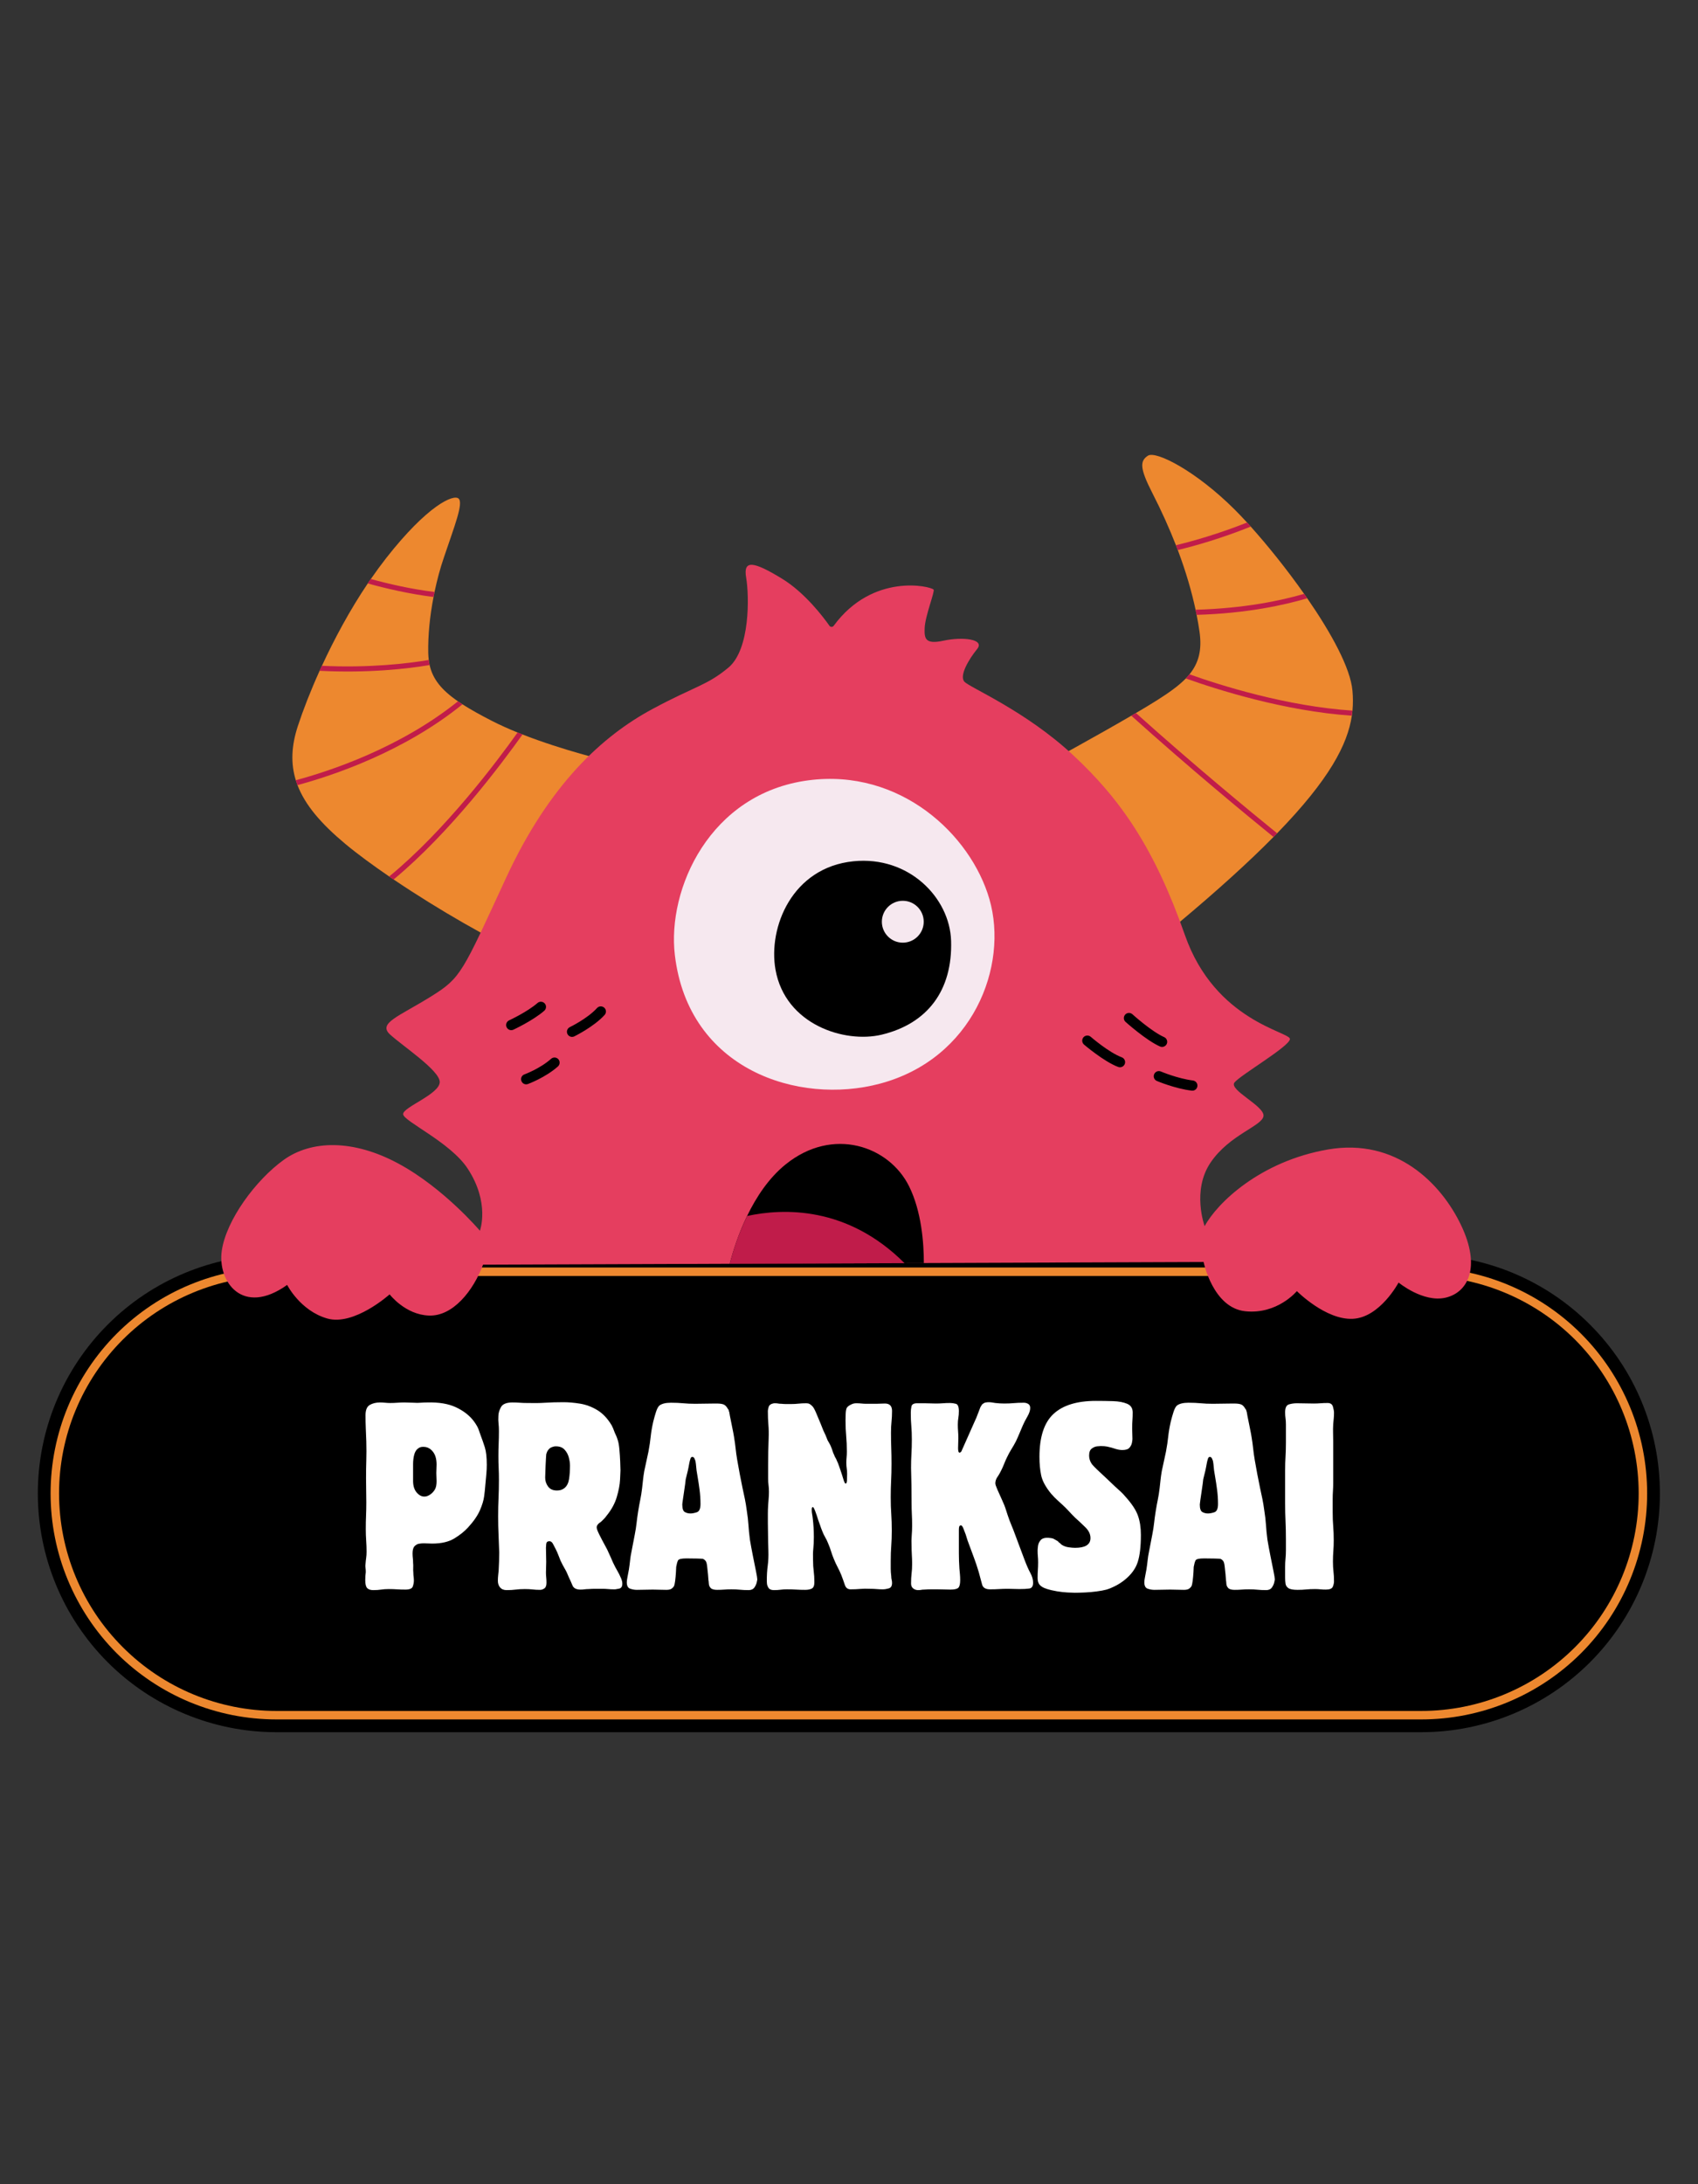
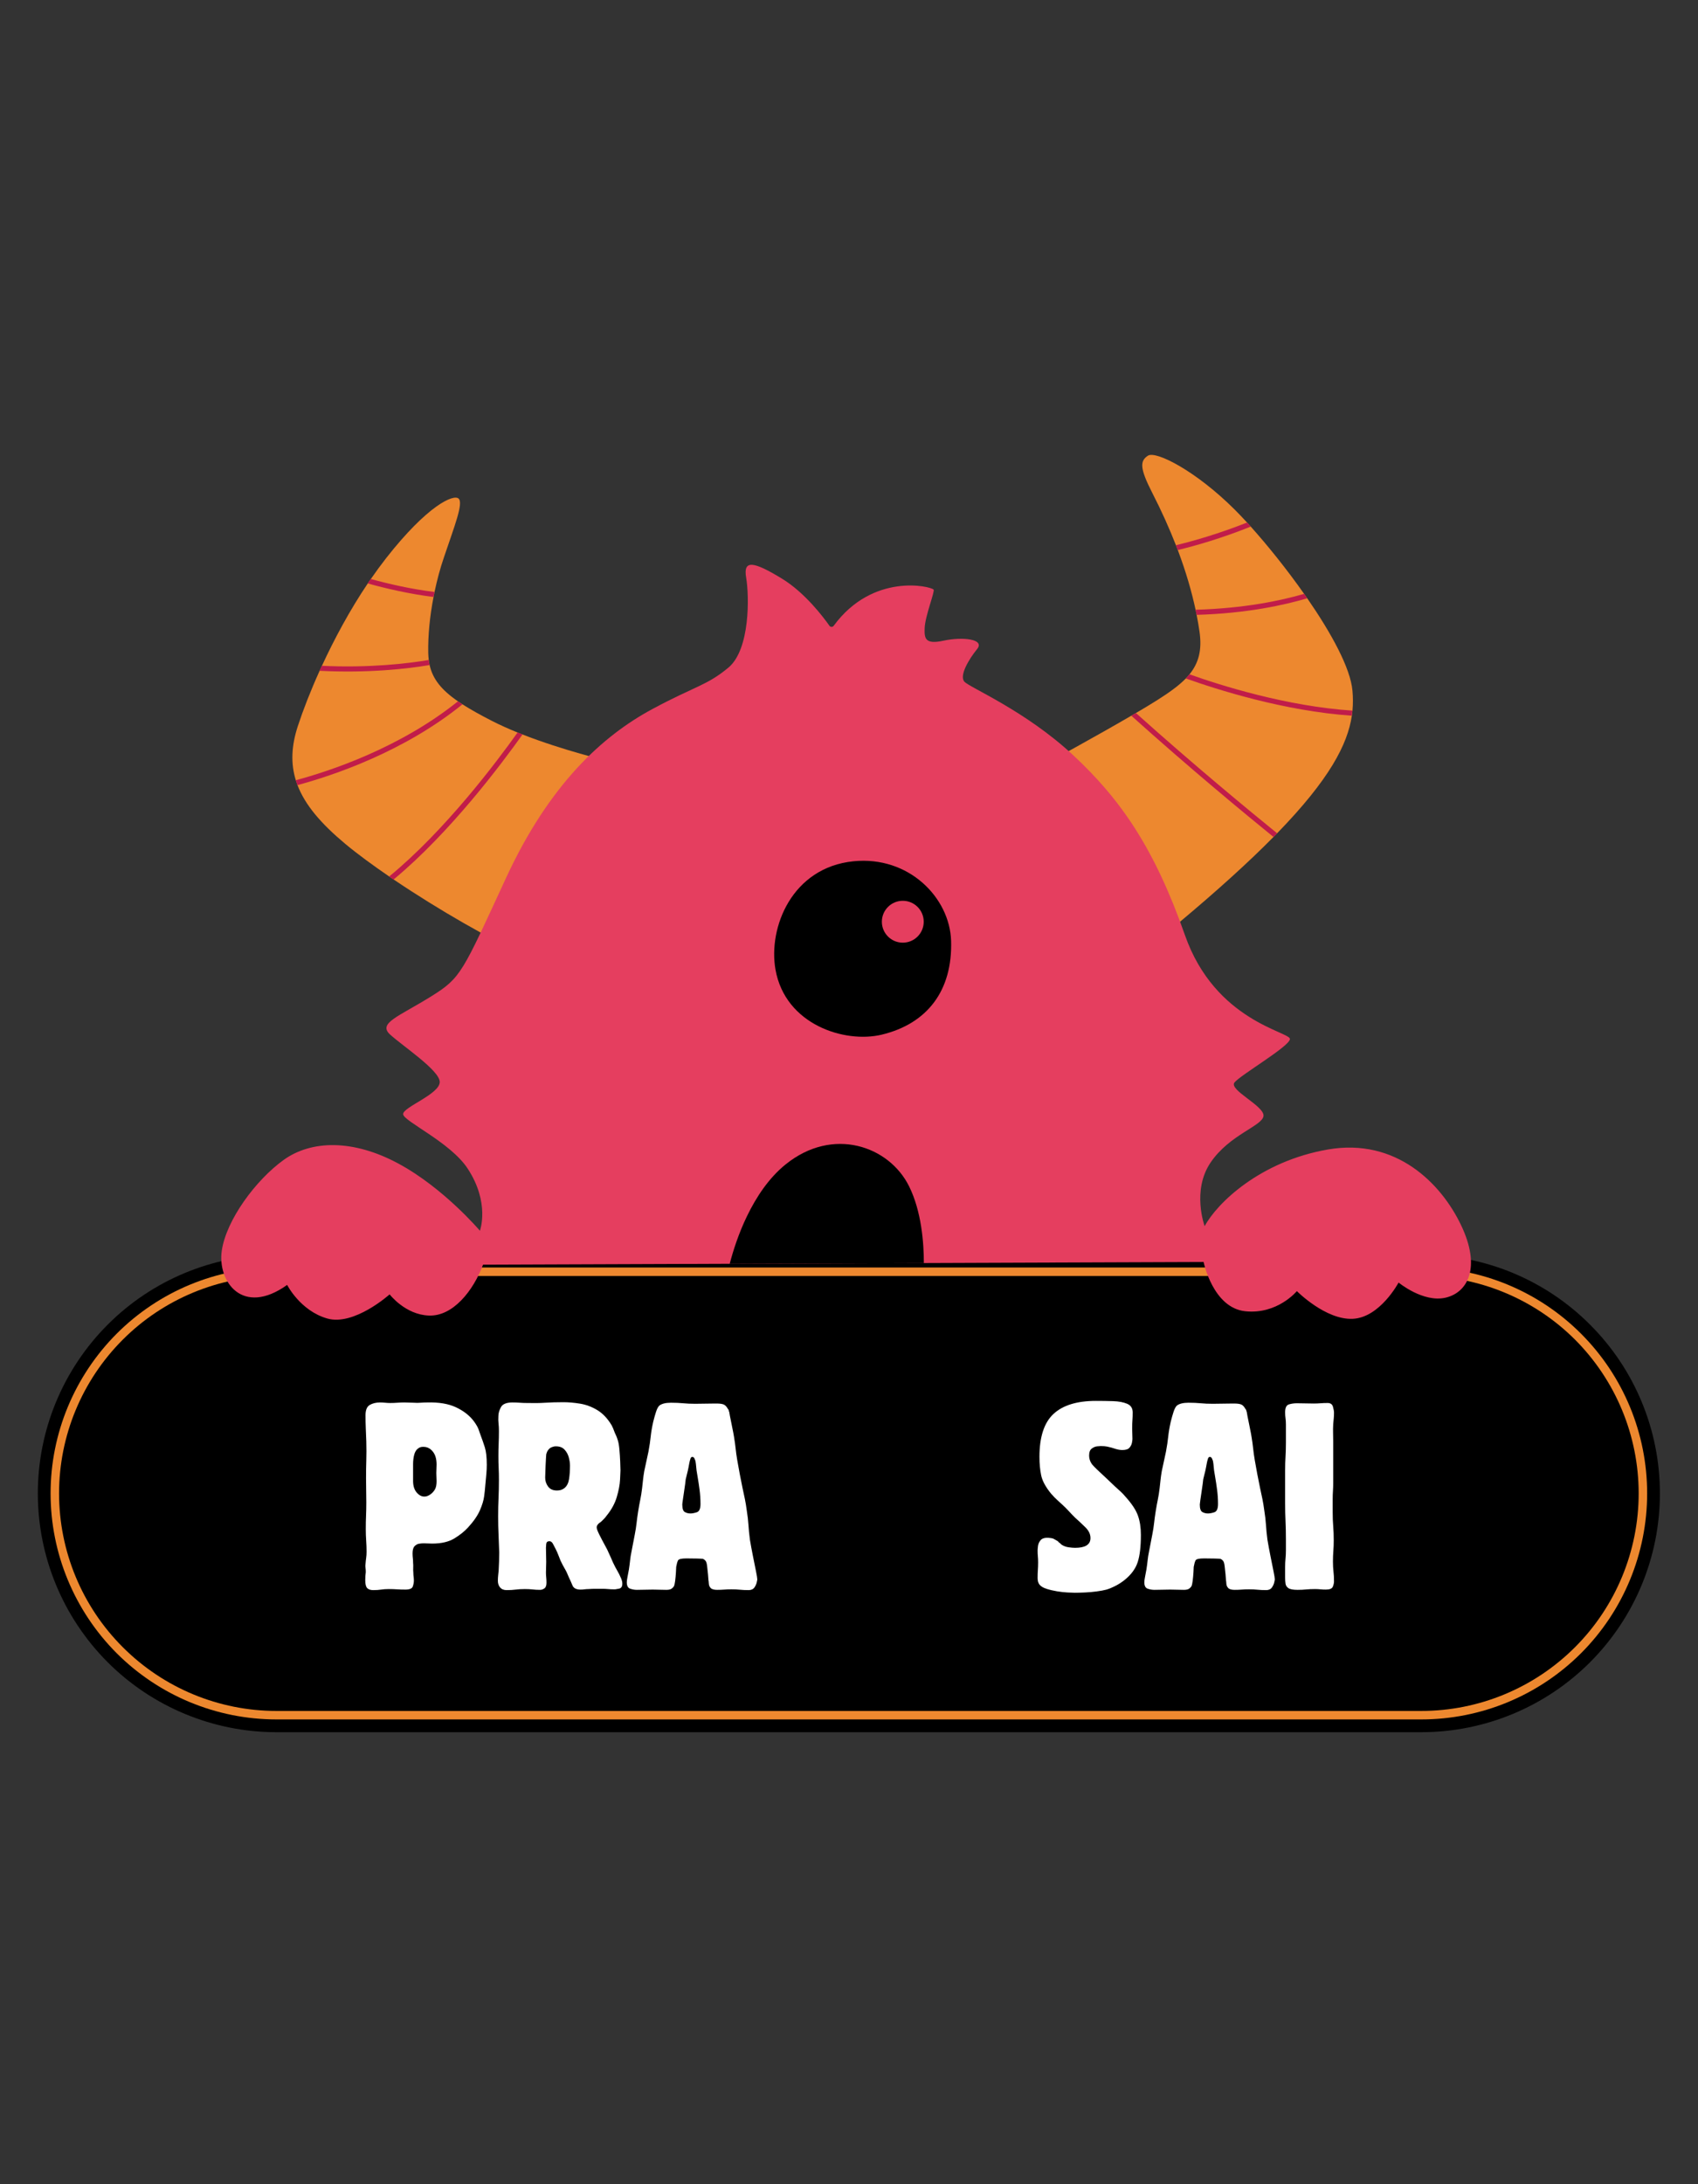
<svg xmlns="http://www.w3.org/2000/svg" width="1344" zoomAndPan="magnify" viewBox="0 0 1008 1296" height="1728" preserveAspectRatio="xMidYMid meet" version="1.0">
  <rect x="0" y="0" width="1008" height="1296" fill="#333333" stroke="none" />
  <defs>
    <g />
    <clipPath id="572e6107b2">
      <path d="M 22.453 744.434 L 985.387 744.434 L 985.387 1027.809 L 22.453 1027.809 Z M 22.453 744.434 " clip-rule="nonzero" />
    </clipPath>
    <clipPath id="996ed2cb8f">
      <path d="M 35 757 L 973 757 L 973 1015.727 L 35 1015.727 Z M 35 757 " clip-rule="nonzero" />
    </clipPath>
    <clipPath id="8000d9d375">
      <rect x="0" width="589" y="0" height="200" />
    </clipPath>
  </defs>
  <g clip-path="url(#572e6107b2)">
    <path fill="#000000" d="M 985.387 886.121 C 985.387 848.555 970.496 812.523 943.898 785.977 C 917.352 759.375 881.32 744.488 843.699 744.488 C 664.762 744.488 343.078 744.488 164.141 744.488 C 126.57 744.488 90.488 759.375 63.941 785.977 C 37.395 812.523 22.453 848.555 22.453 886.121 C 22.453 923.691 37.395 959.723 63.941 986.32 C 90.488 1012.867 126.57 1027.809 164.141 1027.809 C 343.078 1027.809 664.762 1027.809 843.699 1027.809 C 881.32 1027.809 917.352 1012.867 943.898 986.32 C 970.496 959.723 985.387 923.691 985.387 886.121 " fill-opacity="1" fill-rule="evenodd" />
  </g>
  <path fill="#ed882f" d="M 977.809 886.121 C 977.809 850.566 963.715 816.496 938.547 791.328 C 913.379 766.16 879.305 752.066 843.699 752.066 C 664.762 752.066 343.078 752.066 164.141 752.066 C 128.531 752.066 94.461 766.16 69.293 791.328 C 44.176 816.496 30.027 850.566 30.027 886.121 C 30.027 921.676 44.176 955.801 69.293 980.969 C 94.461 1006.086 128.531 1020.23 164.141 1020.23 C 343.078 1020.23 664.762 1020.23 843.699 1020.23 C 879.305 1020.23 913.379 1006.086 938.547 980.969 C 963.715 955.801 977.809 921.676 977.809 886.121 Z M 967.742 886.121 C 967.742 919.027 954.652 950.555 931.395 973.816 C 908.133 997.078 876.605 1010.113 843.699 1010.113 C 664.762 1010.113 343.078 1010.113 164.141 1010.113 C 131.234 1010.113 99.707 997.078 76.445 973.816 C 53.184 950.555 40.148 919.027 40.148 886.121 C 40.148 853.27 53.184 821.691 76.445 798.48 C 99.707 775.219 131.234 762.133 164.141 762.133 C 343.078 762.133 664.762 762.133 843.699 762.133 C 876.605 762.133 908.133 775.219 931.395 798.48 C 954.652 821.691 967.742 853.27 967.742 886.121 " fill-opacity="1" fill-rule="evenodd" />
  <g clip-path="url(#996ed2cb8f)">
    <path fill="#000000" d="M 972.777 886.121 C 972.777 851.891 959.156 819.094 934.996 794.879 C 910.781 770.715 877.93 757.098 843.699 757.098 C 664.762 757.098 343.078 757.098 164.141 757.098 C 129.91 757.098 97.059 770.715 72.895 794.879 C 48.68 819.094 35.062 851.891 35.062 886.121 C 35.062 920.352 48.68 953.203 72.895 977.367 C 97.059 1001.582 129.91 1015.199 164.141 1015.199 C 343.078 1015.199 664.762 1015.199 843.699 1015.199 C 877.93 1015.199 910.781 1001.582 934.996 977.367 C 959.156 953.203 972.777 920.352 972.777 886.121 " fill-opacity="1" fill-rule="evenodd" />
  </g>
  <path fill="#ed882f" d="M 257.965 351.215 C 257.742 352.219 257.559 353.219 257.371 354.219 C 255.148 365.645 254.035 377.145 254.219 387.27 C 254.258 388.754 254.367 390.199 254.516 391.609 C 254.664 392.648 254.812 393.648 255.035 394.613 C 256.926 402.996 262.082 409.414 271.914 416.164 C 272.766 416.758 273.656 417.352 274.582 417.945 C 279.332 420.984 285.043 424.176 291.867 427.664 C 296.691 430.148 301.957 432.484 307.336 434.672 C 308.301 435.082 309.266 435.453 310.227 435.824 C 334.523 445.316 360.191 451.363 360.191 451.363 C 360.191 451.363 332.668 574.992 309.078 565.125 C 292.312 558.113 260.488 539.938 233.707 521.875 C 232.816 521.281 231.965 520.688 231.074 520.094 C 221.172 513.309 212.047 506.629 204.812 500.586 C 190.605 488.715 181.113 477.66 176.625 465.902 C 176.254 464.941 175.918 463.977 175.621 463.012 C 172.543 453.105 172.914 442.648 176.848 430.703 C 180 421.133 184.34 409.934 189.719 398.062 C 190.164 397.062 190.605 396.059 191.09 395.094 C 198.508 379.035 207.707 361.938 218.316 346.207 C 218.91 345.32 219.5 344.43 220.133 343.574 C 223.102 339.273 226.18 335.082 229.332 331.039 C 253.812 299.844 269.242 293.094 272.246 295.84 C 275.25 298.582 269.648 312.531 263.566 330.629 C 261.305 337.16 259.449 344.168 257.965 351.215 Z M 755.996 496.617 C 741.57 511.23 722.984 528.18 699.062 548.137 C 604.516 627.031 622.172 452.402 622.172 452.402 C 622.172 452.402 650.285 437.082 671.613 424.656 C 672.543 424.102 673.469 423.582 674.359 423.062 C 679.031 420.316 683.297 417.758 686.746 415.57 C 693.906 411.047 699.656 406.965 703.922 402.59 C 704.699 401.773 705.441 400.957 706.109 400.141 C 711.562 393.426 713.641 385.785 712.082 374.844 C 711.637 371.652 711.043 368.316 710.375 364.867 C 710.188 363.863 709.965 362.863 709.746 361.824 C 707.48 351.254 704.105 339.422 699.172 326.328 C 698.801 325.363 698.43 324.438 698.059 323.473 C 694.277 313.789 689.676 303.441 684.004 292.387 C 676.547 277.812 676.66 273.508 681.441 270.395 C 686.227 267.277 710.078 279.555 732.926 302.328 C 735.188 304.59 737.637 307.152 740.27 310.008 C 740.977 310.785 741.719 311.602 742.461 312.418 C 752.25 323.324 763.785 337.602 774.172 352.367 C 774.805 353.258 775.398 354.109 776.027 355 C 790.16 375.438 801.73 396.355 802.883 409.934 C 803.215 413.715 803.254 417.574 802.883 421.652 C 802.77 422.656 802.66 423.656 802.512 424.656 C 799.988 441.645 789.305 462.379 758.188 494.391 C 757.445 495.133 756.738 495.875 755.996 496.617 Z M 755.996 496.617 " fill-opacity="1" fill-rule="evenodd" />
  <path fill="#c01c4a" d="M 310.191 435.785 C 298.098 452.809 267.203 494.129 233.633 521.875 C 232.742 521.281 231.891 520.688 231 520.094 C 264.199 492.871 294.91 451.996 307.262 434.637 C 308.262 435.008 309.227 435.414 310.191 435.785 Z M 274.547 417.906 C 239.57 446.246 197.32 460.266 176.551 465.867 C 176.18 464.902 175.844 463.938 175.547 462.973 C 195.836 457.52 237.344 443.836 271.875 416.125 C 272.73 416.758 273.617 417.352 274.547 417.906 Z M 255.035 394.613 C 242.016 396.801 218.797 399.508 189.68 398.027 C 190.125 397.023 190.57 396.023 191.051 395.059 C 219.352 396.395 241.867 393.723 254.516 391.609 C 254.629 392.648 254.812 393.648 255.035 394.613 Z M 257.336 354.219 C 242.832 352.402 228.887 349.141 218.242 346.172 C 218.836 345.281 219.426 344.391 220.059 343.539 C 230.52 346.43 243.98 349.547 257.965 351.254 C 257.742 352.219 257.559 353.219 257.336 354.219 Z M 758.148 494.426 C 757.445 495.133 756.738 495.875 755.996 496.617 C 739.566 483.301 706.258 455.816 671.613 424.695 C 672.543 424.137 673.469 423.621 674.359 423.102 C 708.855 454.035 741.941 481.297 758.148 494.426 Z M 802.844 421.652 C 802.734 422.656 802.621 423.656 802.473 424.656 C 762.34 421.914 722.172 409.078 703.922 402.551 C 704.699 401.734 705.441 400.918 706.109 400.102 C 724.73 406.742 763.785 419.059 802.844 421.652 Z M 774.172 352.367 C 774.805 353.258 775.398 354.109 776.027 355 C 762.379 359.043 740.086 363.977 710.336 364.828 C 710.152 363.828 709.93 362.824 709.707 361.789 C 738.711 361.008 760.598 356.336 774.172 352.367 Z M 740.309 310.043 C 741.012 310.824 741.754 311.641 742.496 312.457 C 725.062 319.465 709.633 323.844 699.172 326.363 C 698.801 325.398 698.43 324.473 698.059 323.508 C 708.188 321.059 723.207 316.832 740.309 310.043 Z M 740.309 310.043 " fill-opacity="1" fill-rule="evenodd" />
  <path fill="#e53e5f" d="M 286.75 750.398 L 714.492 748.805 C 714.492 748.805 720.02 775.992 739.195 778.031 C 758.336 780.07 769.871 766.09 769.871 766.09 C 769.871 766.09 786.969 783.336 803.105 782.52 C 819.238 781.742 830.254 761.008 830.254 761.008 C 830.254 761.008 844.832 773.062 858.148 769.984 C 871.465 766.902 879.254 751.883 867.383 727.031 C 855.551 702.141 828.773 675.066 788.379 682.039 C 748.023 689.012 722.504 713.863 715.121 727.551 C 715.121 727.551 707.332 706.406 718.684 689.754 C 729.996 673.098 749.434 668.129 750.062 662.156 C 750.695 656.184 729.293 646.762 732.852 642.277 C 736.414 637.824 765.309 621.023 765.754 616.57 C 766.16 612.156 721.465 606.258 703.438 554.887 C 685.41 503.516 665.418 474.398 636.934 447.953 C 608.445 421.504 575.695 408.039 572.504 404.48 C 569.316 400.957 575.137 391.164 580.035 385.156 C 584.93 379.145 571.316 377.738 560.117 380.148 C 548.953 382.594 548.73 378.625 548.914 372.691 C 549.176 365.496 555.109 350.844 554.219 349.844 C 552.438 347.805 518.09 339.719 494.91 371.32 C 494.613 371.727 494.129 371.988 493.609 371.949 C 493.09 371.949 492.609 371.691 492.348 371.246 C 488.715 366.09 477.773 351.586 464.16 343.316 C 447.355 333.078 441.09 331.965 442.941 342.723 C 444.797 353.516 445.391 385.379 432.371 396.172 C 419.352 406.93 413.047 406.855 387.195 420.762 C 357.93 436.527 326.215 465.051 300.324 521.098 C 274.434 577.105 273.766 580.109 256.148 591.09 C 236.859 603.145 224.062 607.039 231.594 613.863 C 239.125 620.727 260.82 635.004 261.043 641.906 C 261.266 649.176 239.086 656.926 239.309 661.117 C 239.531 665.273 267.312 677.734 277.551 693.277 C 291.051 713.75 284.895 730.258 284.895 730.258 C 284.895 730.258 263.383 704.887 236.527 690.422 C 209.711 675.953 184.859 676.398 168.352 688.27 C 151.848 700.176 134.414 723.73 131.668 742.016 C 128.961 760.301 143.871 781.371 170.465 762.414 C 170.465 762.414 178.219 777.734 194.242 782.336 C 210.23 786.934 231.297 768.016 231.297 768.016 C 231.297 768.016 240.531 780.109 254.629 780.59 C 268.797 781.148 280.965 765.977 286.75 750.398 Z M 286.75 750.398 " fill-opacity="1" fill-rule="evenodd" />
-   <path fill="#000000" d="M 686.746 641.387 C 685.188 640.719 684.484 638.938 685.152 637.379 C 685.82 635.82 687.602 635.117 689.16 635.785 C 689.16 635.785 699.023 639.977 708.188 641.125 C 709.855 641.348 711.043 642.867 710.82 644.5 C 710.633 646.172 709.113 647.355 707.445 647.133 C 697.465 645.949 686.746 641.387 686.746 641.387 Z M 643.5 619.797 C 642.238 618.684 642.09 616.793 643.164 615.496 C 644.277 614.234 646.168 614.086 647.469 615.16 C 647.469 615.16 658.188 624.473 665.938 627.363 C 667.496 627.957 668.312 629.703 667.719 631.297 C 667.125 632.855 665.383 633.672 663.789 633.078 C 655.332 629.926 643.5 619.797 643.5 619.797 Z M 668.164 606.332 C 666.902 605.223 666.828 603.293 667.941 602.031 C 669.055 600.77 670.984 600.695 672.246 601.809 C 672.246 601.809 683.484 612.008 691.086 615.383 C 692.609 616.051 693.312 617.867 692.645 619.391 C 691.977 620.91 690.16 621.617 688.641 620.949 C 680.367 617.312 668.164 606.332 668.164 606.332 Z M 340.941 614.938 C 339.418 615.68 337.602 615.051 336.859 613.531 C 336.117 612.008 336.75 610.191 338.27 609.449 C 338.27 609.449 348.73 604.406 354.406 598.137 C 355.516 596.875 357.445 596.801 358.707 597.914 C 359.969 599.027 360.043 600.957 358.93 602.215 C 352.551 609.266 340.941 614.938 340.941 614.938 Z M 313.418 643.203 C 311.824 643.797 310.078 642.98 309.523 641.387 C 308.93 639.789 309.746 638.047 311.34 637.492 C 311.34 637.492 320.578 634.113 327.141 628.254 C 328.402 627.141 330.332 627.254 331.445 628.477 C 332.559 629.738 332.445 631.668 331.223 632.781 C 323.805 639.383 313.418 643.203 313.418 643.203 Z M 304.777 610.969 C 303.254 611.676 301.438 611.008 300.734 609.484 C 300.027 607.965 300.695 606.148 302.215 605.441 C 302.215 605.441 312.973 600.473 319.094 595.133 C 320.355 594.02 322.281 594.168 323.395 595.43 C 324.508 596.691 324.359 598.617 323.098 599.73 C 316.461 605.555 304.777 610.969 304.777 610.969 Z M 304.777 610.969 " fill-opacity="1" fill-rule="evenodd" />
  <path fill="#000000" d="M 433.188 749.879 L 548.434 749.473 C 548.434 737.379 547.023 718.758 539.68 703.922 C 527.809 679.922 494.391 668.312 466.422 690.867 C 456.332 698.988 448.914 710.34 443.5 721.504 C 438.379 732.039 435.117 742.461 433.188 749.879 Z M 433.188 749.879 " fill-opacity="1" fill-rule="evenodd" />
-   <path fill="#c01c4a" d="M 433.188 749.879 L 536.969 749.508 C 502.883 715.457 464.828 716.902 443.535 721.504 C 438.379 732.039 435.117 742.461 433.188 749.879 Z M 433.188 749.879 " fill-opacity="1" fill-rule="evenodd" />
-   <path fill="#f6e8ef" d="M 400.621 566.684 C 395.984 527.625 421.281 470.727 479.887 463.012 C 534.301 455.852 576.215 495.094 587.34 533.449 C 598.914 573.32 577.477 628.367 522.281 643.016 C 473.953 655.887 408.672 634.746 400.621 566.684 Z M 400.621 566.684 " fill-opacity="1" fill-rule="evenodd" />
  <path fill="#000000" d="M 535.934 534.488 C 529.07 534.488 523.508 540.051 523.508 546.914 C 523.508 553.773 529.07 559.34 535.934 559.34 C 542.793 559.34 548.359 553.773 548.359 546.914 C 548.359 540.051 542.793 534.488 535.934 534.488 Z M 460.375 575.398 C 455.887 550.176 470.281 514.715 506.629 511.043 C 539.492 507.707 563.789 532.633 564.605 558.188 C 565.531 587.676 550.582 607.41 523.359 613.938 C 501.324 619.168 466.199 607.965 460.375 575.398 Z M 460.375 575.398 " fill-opacity="1" fill-rule="evenodd" />
  <g transform="matrix(1, 0, 0, 1, 209, 786)">
    <g clip-path="url(#8000d9d375)">
      <g fill="#ffffff" fill-opacity="1">
        <g transform="translate(2.502, 157.503)">
          <g>
            <path d="M 77.469 -74.344 C 77.469 -72.664 77.391 -70.938 77.234 -69.156 C 77.078 -67.383 76.844 -64.828 76.531 -61.484 C 76.426 -60.016 76.219 -58.078 75.906 -55.672 C 75.594 -53.266 74.754 -50.492 73.391 -47.359 C 72.035 -44.223 69.688 -40.828 66.344 -37.172 C 64.25 -34.867 61.531 -32.695 58.188 -30.656 C 54.844 -28.625 50.453 -27.609 45.016 -27.609 C 44.273 -27.609 43.488 -27.633 42.656 -27.688 C 41.82 -27.738 40.984 -27.766 40.141 -27.766 L 39.828 -27.766 C 39.098 -27.766 38.234 -27.68 37.234 -27.516 C 36.242 -27.359 35.359 -26.863 34.578 -26.031 C 33.797 -25.195 33.406 -23.785 33.406 -21.797 C 33.406 -20.754 33.457 -19.836 33.562 -19.047 C 33.664 -18.266 33.719 -17.352 33.719 -16.312 C 33.82 -15.258 33.848 -14.266 33.797 -13.328 C 33.742 -12.391 33.77 -11.344 33.875 -10.188 C 33.875 -9.352 33.926 -8.598 34.031 -7.922 C 34.133 -7.242 34.188 -6.484 34.188 -5.641 C 34.188 -4.598 33.977 -3.445 33.562 -2.188 C 33.145 -0.938 31.68 -0.312 29.172 -0.312 C 27.285 -0.312 25.609 -0.363 24.141 -0.469 C 22.68 -0.57 21.066 -0.625 19.297 -0.625 C 17.617 -0.625 16.098 -0.52 14.734 -0.312 C 13.379 -0.102 11.812 0 10.031 0 C 8.469 0 7.289 -0.391 6.5 -1.172 C 5.719 -1.961 5.328 -3.555 5.328 -5.953 C 5.328 -6.797 5.352 -7.609 5.406 -8.391 C 5.457 -9.172 5.535 -9.93 5.641 -10.672 C 5.641 -11.609 5.586 -12.441 5.484 -13.172 C 5.379 -13.898 5.379 -14.688 5.484 -15.531 C 5.586 -16.883 5.719 -18.082 5.875 -19.125 C 6.031 -20.176 6.109 -21.379 6.109 -22.734 C 6.109 -24.93 6.031 -27.156 5.875 -29.406 C 5.719 -31.656 5.641 -33.879 5.641 -36.078 C 5.641 -39.109 5.691 -41.797 5.797 -44.141 C 5.898 -46.492 5.953 -49.133 5.953 -52.062 C 5.953 -54.469 5.926 -56.875 5.875 -59.281 C 5.82 -61.688 5.797 -64.039 5.797 -66.344 C 5.797 -70.312 5.848 -73.914 5.953 -77.156 C 6.055 -80.395 6.055 -84.055 5.953 -88.141 C 5.848 -91.066 5.742 -93.676 5.641 -95.969 C 5.535 -98.27 5.484 -100.883 5.484 -103.812 C 5.484 -106.852 6.316 -108.867 7.984 -109.859 C 9.66 -110.848 11.703 -111.344 14.109 -111.344 C 15.16 -111.344 16.18 -111.289 17.172 -111.188 C 18.16 -111.082 19.129 -111.031 20.078 -111.031 C 21.535 -111.031 22.969 -111.082 24.375 -111.188 C 25.789 -111.289 27.18 -111.344 28.547 -111.344 C 29.484 -111.344 30.422 -111.316 31.359 -111.266 C 32.305 -111.211 33.25 -111.188 34.188 -111.188 C 35.551 -111.082 36.859 -111.082 38.109 -111.188 C 39.359 -111.289 40.664 -111.344 42.031 -111.344 C 49.031 -111.551 54.781 -110.582 59.281 -108.438 C 63.781 -106.301 67.281 -103.562 69.781 -100.219 C 71.25 -98.227 72.219 -96.523 72.688 -95.109 C 73.156 -93.703 73.547 -92.582 73.859 -91.75 C 74.703 -89.551 75.516 -87.223 76.297 -84.766 C 77.078 -82.305 77.469 -78.832 77.469 -74.344 Z M 47.672 -64.609 C 47.672 -65.555 47.645 -66.367 47.594 -67.047 C 47.539 -67.723 47.516 -68.531 47.516 -69.469 C 47.516 -70.414 47.539 -71.254 47.594 -71.984 C 47.645 -72.711 47.672 -73.551 47.672 -74.5 C 47.672 -77.844 46.91 -80.426 45.391 -82.25 C 43.879 -84.082 42.078 -85 39.984 -85 L 39.359 -85 C 38.422 -85 37.535 -84.688 36.703 -84.062 C 35.648 -83.332 34.891 -82.129 34.422 -80.453 C 33.953 -78.773 33.719 -76.844 33.719 -74.656 L 33.719 -64.766 C 33.719 -61.836 34.445 -59.535 35.906 -57.859 C 37.375 -56.191 38.945 -55.41 40.625 -55.516 C 41.77 -55.516 43.02 -56.035 44.375 -57.078 C 45.426 -57.922 46.238 -58.891 46.812 -59.984 C 47.383 -61.086 47.672 -62.629 47.672 -64.609 Z M 47.672 -64.609 " />
          </g>
        </g>
      </g>
      <g fill="#ffffff" fill-opacity="1">
        <g transform="translate(80.916, 157.503)">
          <g>
            <path d="M 79.516 -3.766 C 79.516 -2.086 78.859 -1.117 77.547 -0.859 C 76.242 -0.598 75.488 -0.469 75.281 -0.469 L 74.656 -0.469 C 73.289 -0.469 72.109 -0.52 71.109 -0.625 C 70.117 -0.727 68.945 -0.781 67.594 -0.781 C 66.02 -0.781 64.633 -0.781 63.438 -0.781 C 62.238 -0.781 60.906 -0.727 59.438 -0.625 C 58.602 -0.625 57.816 -0.57 57.078 -0.469 C 56.348 -0.363 55.566 -0.312 54.734 -0.312 C 52.223 -0.312 50.629 -1.117 49.953 -2.734 C 49.273 -4.359 48.516 -6.062 47.672 -7.844 C 46.941 -9.727 46.156 -11.375 45.312 -12.781 C 44.477 -14.195 43.645 -15.789 42.812 -17.562 C 42.289 -18.82 41.848 -19.945 41.484 -20.938 C 41.117 -21.926 40.617 -23.051 39.984 -24.312 C 39.359 -25.562 38.785 -26.656 38.266 -27.594 C 37.742 -28.539 37.066 -29.016 36.234 -29.016 C 35.078 -29.016 34.445 -28.461 34.344 -27.359 C 34.238 -26.266 34.188 -25.508 34.188 -25.094 C 34.188 -23.52 34.211 -22.102 34.266 -20.844 C 34.316 -19.594 34.344 -18.238 34.344 -16.781 C 34.344 -15.633 34.316 -14.586 34.266 -13.641 C 34.211 -12.703 34.188 -11.656 34.188 -10.5 C 34.188 -9.457 34.238 -8.461 34.344 -7.516 C 34.445 -6.578 34.5 -5.535 34.5 -4.391 C 34.5 -2.711 34.082 -1.586 33.25 -1.016 C 32.414 -0.441 31.578 -0.156 30.734 -0.156 C 29.066 -0.156 27.578 -0.234 26.266 -0.391 C 24.961 -0.547 23.422 -0.625 21.641 -0.625 C 19.648 -0.625 17.844 -0.52 16.219 -0.312 C 14.602 -0.102 12.805 0 10.828 0 C 9.148 0 7.863 -0.52 6.969 -1.562 C 6.082 -2.613 5.641 -3.922 5.641 -5.484 C 5.641 -6.641 5.691 -7.688 5.797 -8.625 C 5.898 -9.562 6.004 -10.555 6.109 -11.609 C 6.211 -13.586 6.289 -15.391 6.344 -17.016 C 6.406 -18.641 6.438 -20.441 6.438 -22.422 C 6.32 -26.398 6.188 -29.957 6.031 -33.094 C 5.875 -36.227 5.797 -39.781 5.797 -43.75 C 5.797 -47.727 5.875 -51.363 6.031 -54.656 C 6.188 -57.945 6.266 -61.578 6.266 -65.547 C 6.266 -68.16 6.211 -70.488 6.109 -72.531 C 6.004 -74.57 5.953 -76.898 5.953 -79.516 C 5.953 -82.234 6.004 -84.711 6.109 -86.953 C 6.211 -89.203 6.266 -91.688 6.266 -94.406 C 6.266 -96.082 6.188 -97.57 6.031 -98.875 C 5.875 -100.188 5.848 -101.676 5.953 -103.344 C 5.953 -104.914 6.445 -106.641 7.438 -108.516 C 8.438 -110.398 10.711 -111.344 14.266 -111.344 C 15.941 -111.344 17.406 -111.289 18.656 -111.188 C 19.914 -111.082 21.379 -111.031 23.047 -111.031 C 27.023 -110.926 30.609 -110.977 33.797 -111.188 C 36.984 -111.395 40.566 -111.5 44.547 -111.5 C 47.578 -111.5 50.867 -111.211 54.422 -110.641 C 57.973 -110.066 61.395 -108.785 64.688 -106.797 C 67.977 -104.805 70.828 -101.773 73.234 -97.703 C 73.867 -96.453 74.344 -95.352 74.656 -94.406 C 74.863 -93.781 75.176 -93.047 75.594 -92.203 C 76.008 -91.367 76.426 -90.273 76.844 -88.922 C 77.258 -87.672 77.57 -85.867 77.781 -83.516 C 77.988 -81.16 78.145 -78.805 78.25 -76.453 C 78.363 -74.098 78.422 -72.297 78.422 -71.047 C 78.422 -70.316 78.336 -68.457 78.172 -65.469 C 78.016 -62.488 77.363 -59.066 76.219 -55.203 C 75.07 -51.336 73.035 -47.625 70.109 -44.062 C 69.68 -43.438 69.234 -42.891 68.766 -42.422 C 68.297 -41.953 67.801 -41.457 67.281 -40.938 C 66.863 -40.52 66.469 -40.203 66.094 -39.984 C 65.727 -39.773 65.336 -39.41 64.922 -38.891 C 64.816 -38.785 64.688 -38.578 64.531 -38.266 C 64.375 -37.953 64.297 -37.586 64.297 -37.172 C 64.297 -36.441 64.816 -35.031 65.859 -32.938 C 66.91 -30.844 68.008 -28.75 69.156 -26.656 C 70.312 -24.57 71.047 -23.109 71.359 -22.266 C 71.879 -21.223 72.32 -20.254 72.688 -19.359 C 73.051 -18.473 73.492 -17.457 74.016 -16.312 C 74.859 -14.531 75.695 -12.93 76.531 -11.516 C 77.363 -10.109 78.148 -8.52 78.891 -6.75 C 78.992 -6.426 79.125 -6.031 79.281 -5.562 C 79.438 -5.094 79.516 -4.492 79.516 -3.766 Z M 48.453 -74.016 C 48.453 -75.379 48.219 -76.945 47.75 -78.719 C 47.281 -80.5 46.441 -82.039 45.234 -83.344 C 44.035 -84.656 42.336 -85.312 40.141 -85.312 L 39.516 -85.312 C 38.266 -85.102 37.273 -84.738 36.547 -84.219 C 35.703 -83.488 35.125 -82.727 34.812 -81.938 C 34.5 -81.156 34.344 -80.66 34.344 -80.453 C 34.344 -80.348 34.289 -79.613 34.188 -78.25 C 34.082 -76.895 34.004 -75.352 33.953 -73.625 C 33.898 -71.906 33.848 -70.363 33.797 -69 C 33.742 -67.645 33.719 -66.914 33.719 -66.812 C 33.719 -64.82 34.289 -63.039 35.438 -61.469 C 36.594 -59.906 38.32 -59.125 40.625 -59.125 C 41.77 -59.125 42.734 -59.281 43.516 -59.594 C 44.305 -59.906 44.91 -60.27 45.328 -60.688 C 46.68 -61.844 47.539 -63.594 47.906 -65.938 C 48.27 -68.289 48.453 -70.984 48.453 -74.016 Z M 48.453 -74.016 " />
          </g>
        </g>
      </g>
      <g fill="#ffffff" fill-opacity="1">
        <g transform="translate(162.622, 157.503)">
          <g>
            <path d="M 77.938 -6.266 C 77.938 -6.266 77.832 -5.742 77.625 -4.703 C 77.414 -3.66 76.945 -2.613 76.219 -1.562 C 75.488 -0.52 74.336 0 72.766 0 C 70.891 0 69.191 -0.078 67.672 -0.234 C 66.148 -0.391 64.453 -0.469 62.578 -0.469 C 61.004 -0.469 59.586 -0.414 58.328 -0.312 C 57.078 -0.207 55.672 -0.156 54.109 -0.156 C 52.223 -0.156 50.941 -0.52 50.266 -1.25 C 49.586 -1.988 49.223 -2.828 49.172 -3.766 C 49.117 -4.703 49.039 -5.43 48.938 -5.953 C 48.938 -6.484 48.852 -7.582 48.688 -9.25 C 48.531 -10.926 48.348 -12.625 48.141 -14.344 C 47.93 -16.07 47.566 -17.145 47.047 -17.562 C 46.629 -17.977 46.445 -18.16 46.5 -18.109 C 46.551 -18.055 46.316 -18.188 45.797 -18.5 C 45.691 -18.602 44.461 -18.68 42.109 -18.734 C 39.754 -18.785 37.688 -18.812 35.906 -18.812 C 32.977 -18.812 31.305 -18.422 30.891 -17.641 C 30.473 -16.859 30.109 -15.578 29.797 -13.797 C 29.797 -13.379 29.742 -12.305 29.641 -10.578 C 29.535 -8.859 29.379 -7.16 29.172 -5.484 C 28.961 -3.816 28.703 -2.723 28.391 -2.203 C 27.867 -1.461 27.289 -0.938 26.656 -0.625 C 26.031 -0.312 25.094 -0.156 23.844 -0.156 C 22.375 -0.156 21.035 -0.18 19.828 -0.234 C 18.629 -0.285 17.301 -0.312 15.844 -0.312 C 14.27 -0.312 12.695 -0.285 11.125 -0.234 C 9.562 -0.18 8 -0.156 6.438 -0.156 C 5.07 -0.156 3.734 -0.391 2.422 -0.859 C 1.117 -1.328 0.469 -2.609 0.469 -4.703 C 0.469 -5.328 0.598 -6.316 0.859 -7.672 C 1.117 -9.035 1.406 -10.555 1.719 -12.234 C 2.039 -14.328 2.281 -16.156 2.438 -17.719 C 2.594 -19.289 2.879 -21.066 3.297 -23.047 C 3.609 -24.828 3.922 -26.445 4.234 -27.906 C 4.547 -29.375 4.859 -31 5.172 -32.781 C 5.691 -35.395 6.055 -37.719 6.266 -39.75 C 6.484 -41.789 6.801 -44.117 7.219 -46.734 C 7.633 -49.348 8.051 -51.645 8.469 -53.625 C 8.883 -55.613 9.25 -57.914 9.562 -60.531 C 9.77 -62.312 9.953 -63.957 10.109 -65.469 C 10.266 -66.988 10.504 -68.691 10.828 -70.578 C 11.242 -72.66 11.66 -74.594 12.078 -76.375 C 12.492 -78.156 12.91 -80.086 13.328 -82.172 C 13.953 -85.523 14.395 -88.504 14.656 -91.109 C 14.926 -93.723 15.426 -96.656 16.156 -99.906 C 16.676 -101.988 17.223 -103.922 17.797 -105.703 C 18.367 -107.484 19.023 -108.738 19.766 -109.469 C 21.223 -110.613 23.52 -111.188 26.656 -111.188 C 29.375 -111.188 31.805 -111.082 33.953 -110.875 C 36.098 -110.664 38.477 -110.562 41.094 -110.562 C 43.07 -110.562 45.055 -110.586 47.047 -110.641 C 49.035 -110.691 51.023 -110.719 53.016 -110.719 L 53.641 -110.719 C 55.723 -110.719 57.207 -110.508 58.094 -110.094 C 58.988 -109.676 59.801 -108.785 60.531 -107.422 C 60.738 -107.316 60.895 -107.031 61 -106.562 C 61.102 -106.094 61.207 -105.754 61.312 -105.547 C 61.312 -105.547 61.441 -104.785 61.703 -103.266 C 61.973 -101.754 62.316 -100.055 62.734 -98.172 C 63.148 -96.285 63.488 -94.582 63.75 -93.062 C 64.008 -91.551 64.141 -90.797 64.141 -90.797 C 64.555 -88.297 64.867 -86.023 65.078 -83.984 C 65.285 -81.941 65.602 -79.664 66.031 -77.156 C 66.551 -74.125 67.047 -71.379 67.516 -68.922 C 67.984 -66.461 68.531 -63.719 69.156 -60.688 C 69.688 -58.281 70.16 -56.055 70.578 -54.016 C 70.992 -51.984 71.359 -49.766 71.672 -47.359 C 72.191 -44.117 72.531 -41.219 72.688 -38.656 C 72.844 -36.094 73.129 -33.191 73.547 -29.953 C 74.078 -26.816 74.68 -23.551 75.359 -20.156 C 76.035 -16.758 76.633 -13.781 77.156 -11.219 C 77.676 -8.656 77.938 -7.004 77.938 -6.266 Z M 44.219 -51.125 C 44.219 -53.945 44.035 -56.742 43.672 -59.516 C 43.305 -62.285 42.941 -64.719 42.578 -66.812 C 42.211 -68.906 41.977 -70.316 41.875 -71.047 C 41.77 -72.297 41.641 -73.598 41.484 -74.953 C 41.328 -76.316 41.145 -77.102 40.938 -77.312 C 40.625 -78.469 40.098 -79.047 39.359 -79.047 C 38.734 -79.047 38.316 -78.52 38.109 -77.469 C 38.004 -77.258 37.848 -76.66 37.641 -75.672 C 37.43 -74.68 37.25 -73.711 37.094 -72.766 C 36.938 -71.828 36.805 -71.203 36.703 -70.891 C 36.492 -69.941 36.281 -69.078 36.062 -68.297 C 35.852 -67.516 35.645 -66.656 35.438 -65.719 C 35.438 -65.395 35.332 -64.5 35.125 -63.031 C 34.914 -61.57 34.68 -59.953 34.422 -58.172 C 34.16 -56.398 33.926 -54.805 33.719 -53.391 C 33.508 -51.984 33.406 -51.125 33.406 -50.812 C 33.406 -48.406 33.898 -46.914 34.891 -46.344 C 35.891 -45.77 37.016 -45.484 38.266 -45.484 C 39.305 -45.484 40.555 -45.719 42.016 -46.188 C 43.484 -46.656 44.219 -48.301 44.219 -51.125 Z M 44.219 -51.125 " />
          </g>
        </g>
      </g>
      <g fill="#ffffff" fill-opacity="1">
        <g transform="translate(241.036, 157.503)">
          <g>
-             <path d="M 79.516 -4.234 C 79.516 -2.453 78.859 -1.379 77.547 -1.016 C 76.242 -0.648 75.066 -0.469 74.016 -0.469 C 72.66 -0.469 71.43 -0.52 70.328 -0.625 C 69.234 -0.727 67.957 -0.781 66.5 -0.781 C 64.301 -0.883 62.336 -0.859 60.609 -0.703 C 58.891 -0.547 56.984 -0.469 54.891 -0.469 C 53.211 -0.469 52.086 -1.328 51.516 -3.047 C 50.941 -4.773 50.238 -6.738 49.406 -8.938 C 48.664 -10.719 47.93 -12.285 47.203 -13.641 C 46.473 -15.004 45.742 -16.57 45.016 -18.344 C 44.273 -20.125 43.695 -21.719 43.281 -23.125 C 42.863 -24.539 42.289 -26.086 41.562 -27.766 C 41.039 -29.117 40.461 -30.316 39.828 -31.359 C 39.203 -32.41 38.629 -33.613 38.109 -34.969 C 37.586 -36.227 37.172 -37.352 36.859 -38.344 C 36.547 -39.332 36.125 -40.508 35.594 -41.875 C 35.176 -43.332 34.629 -44.953 33.953 -46.734 C 33.273 -48.516 32.781 -49.352 32.469 -49.25 C 32.051 -49.25 31.844 -48.773 31.844 -47.828 C 31.844 -46.785 31.922 -45.867 32.078 -45.078 C 32.234 -44.297 32.363 -43.383 32.469 -42.344 C 32.883 -38.895 33.094 -35.285 33.094 -31.516 C 33.094 -28.91 32.988 -26.613 32.781 -24.625 C 32.57 -22.633 32.52 -20.332 32.625 -17.719 C 32.625 -15.312 32.754 -13.141 33.016 -11.203 C 33.273 -9.273 33.406 -7.109 33.406 -4.703 C 33.406 -2.711 32.906 -1.457 31.906 -0.938 C 30.914 -0.414 29.586 -0.156 27.922 -0.156 C 25.93 -0.156 24.148 -0.207 22.578 -0.312 C 21.016 -0.414 19.188 -0.469 17.094 -0.469 C 15.738 -0.469 14.484 -0.391 13.328 -0.234 C 12.18 -0.078 10.875 0 9.406 0 C 7.844 0 6.77 -0.441 6.188 -1.328 C 5.613 -2.223 5.301 -3.113 5.25 -4 C 5.195 -4.883 5.172 -5.379 5.172 -5.484 C 5.172 -8.828 5.352 -11.832 5.719 -14.5 C 6.082 -17.164 6.211 -20.125 6.109 -23.375 C 6.109 -24.414 6.082 -25.301 6.031 -26.031 C 5.977 -26.758 5.953 -27.598 5.953 -28.547 C 5.953 -30.742 5.926 -32.703 5.875 -34.422 C 5.82 -36.148 5.797 -38.055 5.797 -40.141 C 5.797 -42.023 5.797 -43.723 5.797 -45.234 C 5.797 -46.754 5.848 -48.457 5.953 -50.344 C 6.055 -51.801 6.16 -53.129 6.266 -54.328 C 6.379 -55.535 6.438 -56.875 6.438 -58.344 C 6.438 -59.801 6.352 -61.129 6.188 -62.328 C 6.031 -63.535 5.953 -64.82 5.953 -66.188 L 5.953 -74.344 C 5.953 -77.27 5.977 -79.879 6.031 -82.172 C 6.082 -84.473 6.16 -87.086 6.266 -90.016 C 6.379 -93.047 6.328 -95.766 6.109 -98.172 C 5.898 -100.578 5.797 -103.297 5.797 -106.328 C 5.797 -106.742 5.953 -107.523 6.266 -108.672 C 6.586 -109.828 7.633 -110.562 9.406 -110.875 L 10.188 -110.875 C 10.82 -110.875 11.398 -110.82 11.922 -110.719 C 12.441 -110.613 13.066 -110.562 13.797 -110.562 C 14.848 -110.457 15.789 -110.406 16.625 -110.406 C 17.457 -110.406 18.398 -110.406 19.453 -110.406 C 21.117 -110.406 22.629 -110.484 23.984 -110.641 C 25.348 -110.797 26.867 -110.875 28.547 -110.875 C 29.379 -110.875 30.031 -110.742 30.5 -110.484 C 30.969 -110.223 31.414 -109.883 31.844 -109.469 C 32.57 -108.945 33.406 -107.586 34.344 -105.391 C 35.281 -103.191 36.191 -101.02 37.078 -98.875 C 37.973 -96.738 38.523 -95.352 38.734 -94.719 C 39.254 -93.676 39.695 -92.734 40.062 -91.891 C 40.438 -91.055 40.832 -90.066 41.25 -88.922 C 41.664 -88.191 42.055 -87.508 42.422 -86.875 C 42.785 -86.25 43.125 -85.52 43.438 -84.688 C 43.75 -83.957 44.008 -83.223 44.219 -82.484 C 44.438 -81.754 44.754 -80.973 45.172 -80.141 C 45.379 -79.516 45.641 -78.961 45.953 -78.484 C 46.266 -78.016 46.523 -77.469 46.734 -76.844 C 47.254 -75.801 47.645 -74.859 47.906 -74.016 C 48.164 -73.18 48.508 -72.191 48.938 -71.047 C 49.457 -69.578 50.004 -67.875 50.578 -65.938 C 51.148 -64.008 51.645 -63.098 52.062 -63.203 C 52.477 -63.305 52.711 -64.035 52.766 -65.391 C 52.816 -66.754 52.844 -67.957 52.844 -69 C 52.844 -70.156 52.766 -71.227 52.609 -72.219 C 52.453 -73.207 52.375 -74.332 52.375 -75.594 C 52.375 -76.738 52.426 -77.805 52.531 -78.797 C 52.633 -79.797 52.688 -80.922 52.688 -82.172 C 52.688 -85.523 52.555 -88.586 52.297 -91.359 C 52.035 -94.129 51.906 -97.238 51.906 -100.688 C 51.906 -101.312 51.93 -102.535 51.984 -104.359 C 52.035 -106.191 52.27 -107.477 52.688 -108.219 C 53.008 -108.633 53.301 -108.945 53.562 -109.156 C 53.82 -109.363 54.055 -109.52 54.266 -109.625 C 54.578 -109.832 55.098 -110.094 55.828 -110.406 C 56.555 -110.719 57.395 -110.875 58.344 -110.875 C 59.488 -110.875 60.504 -110.82 61.391 -110.719 C 62.285 -110.613 63.254 -110.562 64.297 -110.562 L 70.266 -110.562 C 71.203 -110.562 72.035 -110.586 72.766 -110.641 C 73.492 -110.691 74.332 -110.719 75.281 -110.719 C 78.102 -110.719 79.516 -109.254 79.516 -106.328 C 79.516 -104.023 79.41 -101.906 79.203 -99.969 C 78.992 -98.039 78.891 -95.875 78.891 -93.469 C 78.891 -90.02 78.941 -86.938 79.047 -84.219 C 79.148 -81.5 79.203 -78.414 79.203 -74.969 C 79.203 -71.301 79.125 -67.977 78.969 -65 C 78.812 -62.02 78.734 -58.703 78.734 -55.047 C 78.734 -51.391 78.836 -48.098 79.047 -45.172 C 79.254 -42.242 79.359 -38.945 79.359 -35.281 C 79.359 -32.039 79.254 -29.062 79.047 -26.344 C 78.836 -23.625 78.734 -20.594 78.734 -17.25 C 78.734 -15.57 78.734 -14.055 78.734 -12.703 C 78.734 -11.348 78.836 -9.832 79.047 -8.156 C 79.047 -7.426 79.125 -6.77 79.281 -6.188 C 79.438 -5.613 79.516 -4.961 79.516 -4.234 Z M 79.516 -4.234 " />
-           </g>
+             </g>
        </g>
      </g>
      <g fill="#ffffff" fill-opacity="1">
        <g transform="translate(326.036, 157.503)">
          <g>
-             <path d="M 78.25 -4.391 C 78.25 -2.297 77.488 -1.145 75.969 -0.938 C 74.457 -0.727 72.504 -0.625 70.109 -0.625 C 68.848 -0.625 67.719 -0.648 66.719 -0.703 C 65.727 -0.754 64.609 -0.781 63.359 -0.781 C 61.367 -0.781 59.586 -0.727 58.016 -0.625 C 56.453 -0.52 54.676 -0.469 52.688 -0.469 C 50.082 -0.469 48.516 -1.406 47.984 -3.281 C 47.461 -5.164 46.785 -7.68 45.953 -10.828 C 45.016 -13.961 44.07 -16.781 43.125 -19.281 C 42.188 -21.789 41.141 -24.617 39.984 -27.766 C 39.566 -28.805 39.254 -29.691 39.047 -30.422 C 38.836 -31.148 38.578 -31.988 38.266 -32.938 C 37.848 -34.082 37.379 -35.305 36.859 -36.609 C 36.336 -37.922 35.812 -38.523 35.281 -38.422 C 34.758 -38.316 34.445 -38.004 34.344 -37.484 C 34.238 -36.961 34.188 -36.438 34.188 -35.906 L 34.188 -21.953 C 34.188 -20.285 34.211 -18.77 34.266 -17.406 C 34.316 -16.051 34.395 -14.535 34.5 -12.859 C 34.602 -11.609 34.707 -10.457 34.812 -9.406 C 34.914 -8.363 34.969 -7.211 34.969 -5.953 C 34.969 -3.66 34.602 -2.145 33.875 -1.406 C 33.145 -0.676 31.578 -0.312 29.172 -0.312 C 27.805 -0.312 26.551 -0.336 25.406 -0.391 C 24.258 -0.441 22.953 -0.469 21.484 -0.469 C 20.023 -0.469 18.719 -0.469 17.562 -0.469 C 16.414 -0.469 15.109 -0.414 13.641 -0.312 C 12.91 -0.312 12.312 -0.258 11.844 -0.156 C 11.375 -0.051 10.77 0 10.031 0 C 8.883 0 7.891 -0.336 7.047 -1.016 C 6.211 -1.691 5.797 -2.66 5.797 -3.922 C 5.797 -6.117 5.898 -8.078 6.109 -9.797 C 6.328 -11.523 6.438 -13.438 6.438 -15.531 C 6.438 -17.301 6.379 -19.102 6.266 -20.938 C 6.16 -22.77 6.109 -24.57 6.109 -26.344 C 6.004 -28.332 6.031 -30.316 6.188 -32.297 C 6.352 -34.285 6.438 -36.273 6.438 -38.266 C 6.438 -40.879 6.379 -43.176 6.266 -45.156 C 6.16 -47.145 6.109 -49.445 6.109 -52.062 C 6.109 -55.832 6.082 -59.234 6.031 -62.266 C 5.977 -65.297 5.898 -68.691 5.797 -72.453 C 5.797 -75.586 5.875 -78.41 6.031 -80.922 C 6.188 -83.43 6.266 -86.254 6.266 -89.391 C 6.266 -92.422 6.16 -95.086 5.953 -97.391 C 5.742 -99.691 5.641 -102.305 5.641 -105.234 C 5.641 -106.484 5.77 -107.734 6.031 -108.984 C 6.301 -110.242 7.426 -110.875 9.406 -110.875 L 13.797 -110.875 C 14.953 -110.875 16.078 -110.848 17.172 -110.797 C 18.266 -110.742 19.336 -110.719 20.391 -110.719 C 22.055 -110.719 23.516 -110.77 24.766 -110.875 C 26.023 -110.977 27.441 -111.031 29.016 -111.031 C 30.055 -111.031 31.176 -110.875 32.375 -110.562 C 33.582 -110.25 34.188 -108.785 34.188 -106.172 C 34.188 -104.711 34.082 -103.379 33.875 -102.172 C 33.664 -100.973 33.562 -99.641 33.562 -98.172 C 33.562 -96.816 33.613 -95.508 33.719 -94.25 C 33.82 -93 33.875 -91.641 33.875 -90.172 C 33.875 -89.129 33.848 -88.16 33.797 -87.266 C 33.742 -86.379 33.719 -85.363 33.719 -84.219 C 33.719 -83.594 33.77 -83.016 33.875 -82.484 C 33.977 -81.961 34.188 -81.648 34.5 -81.547 C 34.812 -81.547 35.098 -81.676 35.359 -81.938 C 35.617 -82.195 35.75 -82.379 35.75 -82.484 C 35.75 -82.484 36.191 -83.477 37.078 -85.469 C 37.973 -87.457 38.992 -89.758 40.141 -92.375 C 41.297 -94.988 42.316 -97.285 43.203 -99.266 C 44.098 -101.254 44.547 -102.25 44.547 -102.25 C 45.066 -103.508 45.613 -104.922 46.188 -106.484 C 46.758 -108.055 47.098 -108.895 47.203 -109 C 47.41 -109.207 47.566 -109.441 47.672 -109.703 C 47.773 -109.961 48.035 -110.25 48.453 -110.562 C 48.984 -110.977 49.562 -111.238 50.188 -111.344 C 50.812 -111.445 51.332 -111.5 51.75 -111.5 C 52.594 -111.5 53.301 -111.445 53.875 -111.344 C 54.445 -111.238 55.098 -111.133 55.828 -111.031 C 56.879 -110.926 57.77 -110.848 58.5 -110.797 C 59.227 -110.742 60.113 -110.719 61.156 -110.719 C 63.25 -110.719 65.129 -110.797 66.797 -110.953 C 68.473 -111.109 70.359 -111.188 72.453 -111.188 L 72.766 -111.188 C 73.711 -111.188 74.578 -110.953 75.359 -110.484 C 76.141 -110.016 76.531 -109.203 76.531 -108.047 C 76.531 -106.586 75.953 -104.863 74.797 -102.875 C 73.648 -100.895 72.766 -99.172 72.141 -97.703 C 71.41 -96.023 70.754 -94.477 70.172 -93.062 C 69.598 -91.656 68.895 -90.066 68.062 -88.297 C 67.125 -86.516 66.207 -84.914 65.312 -83.5 C 64.426 -82.094 63.566 -80.504 62.734 -78.734 C 62.211 -77.68 61.789 -76.738 61.469 -75.906 C 61.156 -75.07 60.738 -74.078 60.219 -72.922 C 59.07 -70.41 58.051 -68.523 57.156 -67.266 C 56.27 -66.016 55.828 -64.711 55.828 -63.359 C 55.828 -62.734 56.242 -61.477 57.078 -59.594 C 57.922 -57.707 58.812 -55.723 59.75 -53.641 C 60.789 -51.441 61.598 -49.398 62.172 -47.516 C 62.754 -45.641 63.461 -43.551 64.297 -41.25 C 64.816 -39.883 65.312 -38.648 65.781 -37.547 C 66.258 -36.453 66.758 -35.176 67.281 -33.719 C 68.32 -30.895 69.258 -28.383 70.094 -26.188 C 70.938 -23.988 71.879 -21.477 72.922 -18.656 C 74.285 -15 75.516 -12.176 76.609 -10.188 C 77.703 -8.207 78.25 -6.273 78.25 -4.391 Z M 78.25 -4.391 " />
-           </g>
+             </g>
        </g>
      </g>
      <g fill="#ffffff" fill-opacity="1">
        <g transform="translate(404.449, 157.503)">
          <g>
            <path d="M 63.828 -32.781 C 63.828 -25.875 63.195 -20.488 61.938 -16.625 C 60.688 -12.758 58.129 -9.254 54.266 -6.109 C 52.586 -4.754 50.781 -3.578 48.844 -2.578 C 46.914 -1.586 45.113 -0.832 43.438 -0.312 C 41.875 0.102 39.914 0.469 37.562 0.781 C 35.207 1.094 32.852 1.301 30.5 1.406 C 28.145 1.508 26.188 1.562 24.625 1.562 C 23.676 1.562 22.234 1.508 20.297 1.406 C 18.367 1.301 16.281 1.066 14.031 0.703 C 11.789 0.336 9.703 -0.156 7.766 -0.781 C 5.828 -1.406 4.441 -2.242 3.609 -3.297 C 2.879 -4.234 2.516 -5.539 2.516 -7.219 C 2.516 -8.988 2.566 -10.551 2.672 -11.906 C 2.773 -13.27 2.828 -14.789 2.828 -16.469 C 2.828 -17.82 2.773 -18.992 2.672 -19.984 C 2.566 -20.984 2.516 -22.164 2.516 -23.531 C 2.516 -24.051 2.594 -24.938 2.75 -26.188 C 2.906 -27.445 3.426 -28.598 4.312 -29.641 C 5.195 -30.68 6.738 -31.148 8.938 -31.047 C 10.406 -30.941 11.453 -30.734 12.078 -30.422 C 12.703 -30.109 13.43 -29.691 14.266 -29.172 C 14.473 -29.066 14.629 -28.938 14.734 -28.781 C 14.848 -28.625 15.008 -28.441 15.219 -28.234 C 15.633 -28.023 15.973 -27.758 16.234 -27.438 C 16.492 -27.125 16.832 -26.863 17.25 -26.656 C 18.289 -26.031 19.539 -25.613 21 -25.406 C 22.469 -25.195 23.727 -25.094 24.781 -25.094 C 30.531 -25.094 33.562 -26.816 33.875 -30.266 C 34.082 -32.773 33.086 -35.102 30.891 -37.25 C 28.703 -39.395 26.613 -41.352 24.625 -43.125 C 23.258 -44.488 22.055 -45.742 21.016 -46.891 C 19.973 -48.035 18.719 -49.289 17.25 -50.656 C 16.832 -51.07 15.941 -51.879 14.578 -53.078 C 13.223 -54.285 11.863 -55.676 10.5 -57.25 C 7.258 -61.219 5.301 -64.848 4.625 -68.141 C 3.945 -71.43 3.609 -75.066 3.609 -79.047 C 3.609 -90.859 6.379 -99.348 11.922 -104.516 C 17.461 -109.691 25.879 -112.281 37.172 -112.281 C 40.617 -112.281 44.016 -112.227 47.359 -112.125 C 50.703 -112.02 53.473 -111.5 55.672 -110.562 C 57.867 -109.625 58.969 -107.898 58.969 -105.391 C 58.969 -103.711 58.914 -102.191 58.812 -100.828 C 58.707 -99.473 58.656 -97.91 58.656 -96.141 L 58.656 -95.516 C 58.656 -94.461 58.68 -93.52 58.734 -92.688 C 58.785 -91.852 58.812 -90.859 58.812 -89.703 C 58.812 -89.18 58.707 -88.395 58.5 -87.344 C 58.289 -86.301 57.789 -85.336 57 -84.453 C 56.219 -83.566 54.832 -83.125 52.844 -83.125 C 51.594 -83.125 50.285 -83.332 48.922 -83.75 C 47.566 -84.164 46.734 -84.426 46.422 -84.531 C 45.691 -84.738 44.828 -84.945 43.828 -85.156 C 42.836 -85.363 41.555 -85.469 39.984 -85.469 C 39.672 -85.469 38.969 -85.414 37.875 -85.312 C 36.781 -85.207 35.707 -84.766 34.656 -83.984 C 33.613 -83.203 33.094 -81.816 33.094 -79.828 C 33.094 -78.148 33.562 -76.582 34.5 -75.125 C 35.02 -74.281 36.691 -72.551 39.516 -69.938 C 42.336 -67.332 45.266 -64.566 48.297 -61.641 C 49.453 -60.586 50.551 -59.594 51.594 -58.656 C 52.645 -57.719 53.691 -56.617 54.734 -55.359 C 58.492 -51.18 60.945 -47.441 62.094 -44.141 C 63.25 -40.848 63.828 -37.062 63.828 -32.781 Z M 63.828 -32.781 " />
          </g>
        </g>
      </g>
      <g fill="#ffffff" fill-opacity="1">
        <g transform="translate(469.845, 157.503)">
          <g>
            <path d="M 77.938 -6.266 C 77.938 -6.266 77.832 -5.742 77.625 -4.703 C 77.414 -3.66 76.945 -2.613 76.219 -1.562 C 75.488 -0.52 74.336 0 72.766 0 C 70.891 0 69.191 -0.078 67.672 -0.234 C 66.148 -0.391 64.453 -0.469 62.578 -0.469 C 61.004 -0.469 59.586 -0.414 58.328 -0.312 C 57.078 -0.207 55.672 -0.156 54.109 -0.156 C 52.223 -0.156 50.941 -0.52 50.266 -1.25 C 49.586 -1.988 49.223 -2.828 49.172 -3.766 C 49.117 -4.703 49.039 -5.43 48.938 -5.953 C 48.938 -6.484 48.852 -7.582 48.688 -9.25 C 48.531 -10.926 48.348 -12.625 48.141 -14.344 C 47.93 -16.07 47.566 -17.145 47.047 -17.562 C 46.629 -17.977 46.445 -18.16 46.5 -18.109 C 46.551 -18.055 46.316 -18.188 45.797 -18.5 C 45.691 -18.602 44.461 -18.68 42.109 -18.734 C 39.754 -18.785 37.688 -18.812 35.906 -18.812 C 32.977 -18.812 31.305 -18.422 30.891 -17.641 C 30.473 -16.859 30.109 -15.578 29.797 -13.797 C 29.797 -13.379 29.742 -12.305 29.641 -10.578 C 29.535 -8.859 29.379 -7.16 29.172 -5.484 C 28.961 -3.816 28.703 -2.723 28.391 -2.203 C 27.867 -1.461 27.289 -0.938 26.656 -0.625 C 26.031 -0.312 25.094 -0.156 23.844 -0.156 C 22.375 -0.156 21.035 -0.18 19.828 -0.234 C 18.629 -0.285 17.301 -0.312 15.844 -0.312 C 14.27 -0.312 12.695 -0.285 11.125 -0.234 C 9.562 -0.18 8 -0.156 6.438 -0.156 C 5.07 -0.156 3.734 -0.391 2.422 -0.859 C 1.117 -1.328 0.469 -2.609 0.469 -4.703 C 0.469 -5.328 0.598 -6.316 0.859 -7.672 C 1.117 -9.035 1.406 -10.555 1.719 -12.234 C 2.039 -14.328 2.281 -16.156 2.438 -17.719 C 2.594 -19.289 2.879 -21.066 3.297 -23.047 C 3.609 -24.828 3.922 -26.445 4.234 -27.906 C 4.547 -29.375 4.859 -31 5.172 -32.781 C 5.691 -35.395 6.055 -37.719 6.266 -39.75 C 6.484 -41.789 6.801 -44.117 7.219 -46.734 C 7.633 -49.348 8.051 -51.645 8.469 -53.625 C 8.883 -55.613 9.25 -57.914 9.562 -60.531 C 9.77 -62.312 9.953 -63.957 10.109 -65.469 C 10.266 -66.988 10.504 -68.691 10.828 -70.578 C 11.242 -72.66 11.66 -74.594 12.078 -76.375 C 12.492 -78.156 12.91 -80.086 13.328 -82.172 C 13.953 -85.523 14.395 -88.504 14.656 -91.109 C 14.926 -93.723 15.426 -96.656 16.156 -99.906 C 16.676 -101.988 17.223 -103.922 17.797 -105.703 C 18.367 -107.484 19.023 -108.738 19.766 -109.469 C 21.223 -110.613 23.52 -111.188 26.656 -111.188 C 29.375 -111.188 31.805 -111.082 33.953 -110.875 C 36.098 -110.664 38.477 -110.562 41.094 -110.562 C 43.07 -110.562 45.055 -110.586 47.047 -110.641 C 49.035 -110.691 51.023 -110.719 53.016 -110.719 L 53.641 -110.719 C 55.723 -110.719 57.207 -110.508 58.094 -110.094 C 58.988 -109.676 59.801 -108.785 60.531 -107.422 C 60.738 -107.316 60.895 -107.031 61 -106.562 C 61.102 -106.094 61.207 -105.754 61.312 -105.547 C 61.312 -105.547 61.441 -104.785 61.703 -103.266 C 61.973 -101.754 62.316 -100.055 62.734 -98.172 C 63.148 -96.285 63.488 -94.582 63.75 -93.062 C 64.008 -91.551 64.141 -90.797 64.141 -90.797 C 64.555 -88.297 64.867 -86.023 65.078 -83.984 C 65.285 -81.941 65.602 -79.664 66.031 -77.156 C 66.551 -74.125 67.047 -71.379 67.516 -68.922 C 67.984 -66.461 68.531 -63.719 69.156 -60.688 C 69.688 -58.281 70.16 -56.055 70.578 -54.016 C 70.992 -51.984 71.359 -49.766 71.672 -47.359 C 72.191 -44.117 72.531 -41.219 72.688 -38.656 C 72.844 -36.094 73.129 -33.191 73.547 -29.953 C 74.078 -26.816 74.68 -23.551 75.359 -20.156 C 76.035 -16.758 76.633 -13.781 77.156 -11.219 C 77.676 -8.656 77.938 -7.004 77.938 -6.266 Z M 44.219 -51.125 C 44.219 -53.945 44.035 -56.742 43.672 -59.516 C 43.305 -62.285 42.941 -64.719 42.578 -66.812 C 42.211 -68.906 41.977 -70.316 41.875 -71.047 C 41.77 -72.297 41.641 -73.598 41.484 -74.953 C 41.328 -76.316 41.145 -77.102 40.938 -77.312 C 40.625 -78.469 40.098 -79.047 39.359 -79.047 C 38.734 -79.047 38.316 -78.52 38.109 -77.469 C 38.004 -77.258 37.848 -76.66 37.641 -75.672 C 37.43 -74.68 37.25 -73.711 37.094 -72.766 C 36.938 -71.828 36.805 -71.203 36.703 -70.891 C 36.492 -69.941 36.281 -69.078 36.062 -68.297 C 35.852 -67.516 35.645 -66.656 35.438 -65.719 C 35.438 -65.395 35.332 -64.5 35.125 -63.031 C 34.914 -61.57 34.68 -59.953 34.422 -58.172 C 34.16 -56.398 33.926 -54.805 33.719 -53.391 C 33.508 -51.984 33.406 -51.125 33.406 -50.812 C 33.406 -48.406 33.898 -46.914 34.891 -46.344 C 35.891 -45.77 37.016 -45.484 38.266 -45.484 C 39.305 -45.484 40.555 -45.719 42.016 -46.188 C 43.484 -46.656 44.219 -48.301 44.219 -51.125 Z M 44.219 -51.125 " />
          </g>
        </g>
      </g>
      <g fill="#ffffff" fill-opacity="1">
        <g transform="translate(548.259, 157.503)">
          <g>
            <path d="M 34.656 -5.172 C 34.656 -4.234 34.422 -3.188 33.953 -2.031 C 33.484 -0.883 32.098 -0.312 29.797 -0.312 C 28.648 -0.312 27.578 -0.363 26.578 -0.469 C 25.586 -0.57 24.52 -0.625 23.375 -0.625 C 21.383 -0.625 19.629 -0.547 18.109 -0.391 C 16.598 -0.234 14.898 -0.156 13.016 -0.156 C 10.398 -0.156 8.594 -0.492 7.594 -1.172 C 6.602 -1.859 6.031 -2.75 5.875 -3.844 C 5.719 -4.938 5.641 -6.113 5.641 -7.375 L 5.641 -13.797 C 5.641 -15.578 5.719 -17.223 5.875 -18.734 C 6.031 -20.254 6.109 -21.906 6.109 -23.688 L 6.109 -30.109 C 6.109 -34.086 6.031 -37.672 5.875 -40.859 C 5.719 -44.047 5.641 -47.57 5.641 -51.438 L 5.641 -70.891 C 5.641 -74.023 5.719 -76.82 5.875 -79.281 C 6.031 -81.738 6.109 -84.484 6.109 -87.516 L 6.109 -98.328 C 6.109 -99.691 6.031 -100.895 5.875 -101.938 C 5.719 -102.977 5.641 -104.18 5.641 -105.547 C 5.641 -108.16 6.367 -109.703 7.828 -110.172 C 9.297 -110.641 10.922 -110.875 12.703 -110.875 C 14.484 -110.875 16.129 -110.848 17.641 -110.797 C 19.16 -110.742 20.805 -110.719 22.578 -110.719 C 24.047 -110.719 25.406 -110.77 26.656 -110.875 C 27.914 -110.977 29.328 -111.031 30.891 -111.031 C 32.566 -111.031 33.613 -110.297 34.031 -108.828 C 34.445 -107.367 34.656 -106.172 34.656 -105.234 C 34.656 -103.973 34.602 -102.848 34.5 -101.859 C 34.395 -100.867 34.289 -99.742 34.188 -98.484 C 34.082 -96.504 34.055 -94.754 34.109 -93.234 C 34.16 -91.711 34.188 -89.961 34.188 -87.984 L 34.188 -63.672 C 34.188 -61.891 34.133 -60.266 34.031 -58.797 C 33.926 -57.336 33.875 -55.723 33.875 -53.953 L 33.875 -46.266 C 33.875 -43.129 33.977 -40.332 34.188 -37.875 C 34.395 -35.414 34.5 -32.617 34.5 -29.484 C 34.5 -27.18 34.422 -25.086 34.266 -23.203 C 34.109 -21.328 34.031 -19.238 34.031 -16.938 C 34.031 -14.738 34.133 -12.773 34.344 -11.047 C 34.551 -9.328 34.656 -7.367 34.656 -5.172 Z M 34.656 -5.172 " />
          </g>
        </g>
      </g>
    </g>
  </g>
</svg>